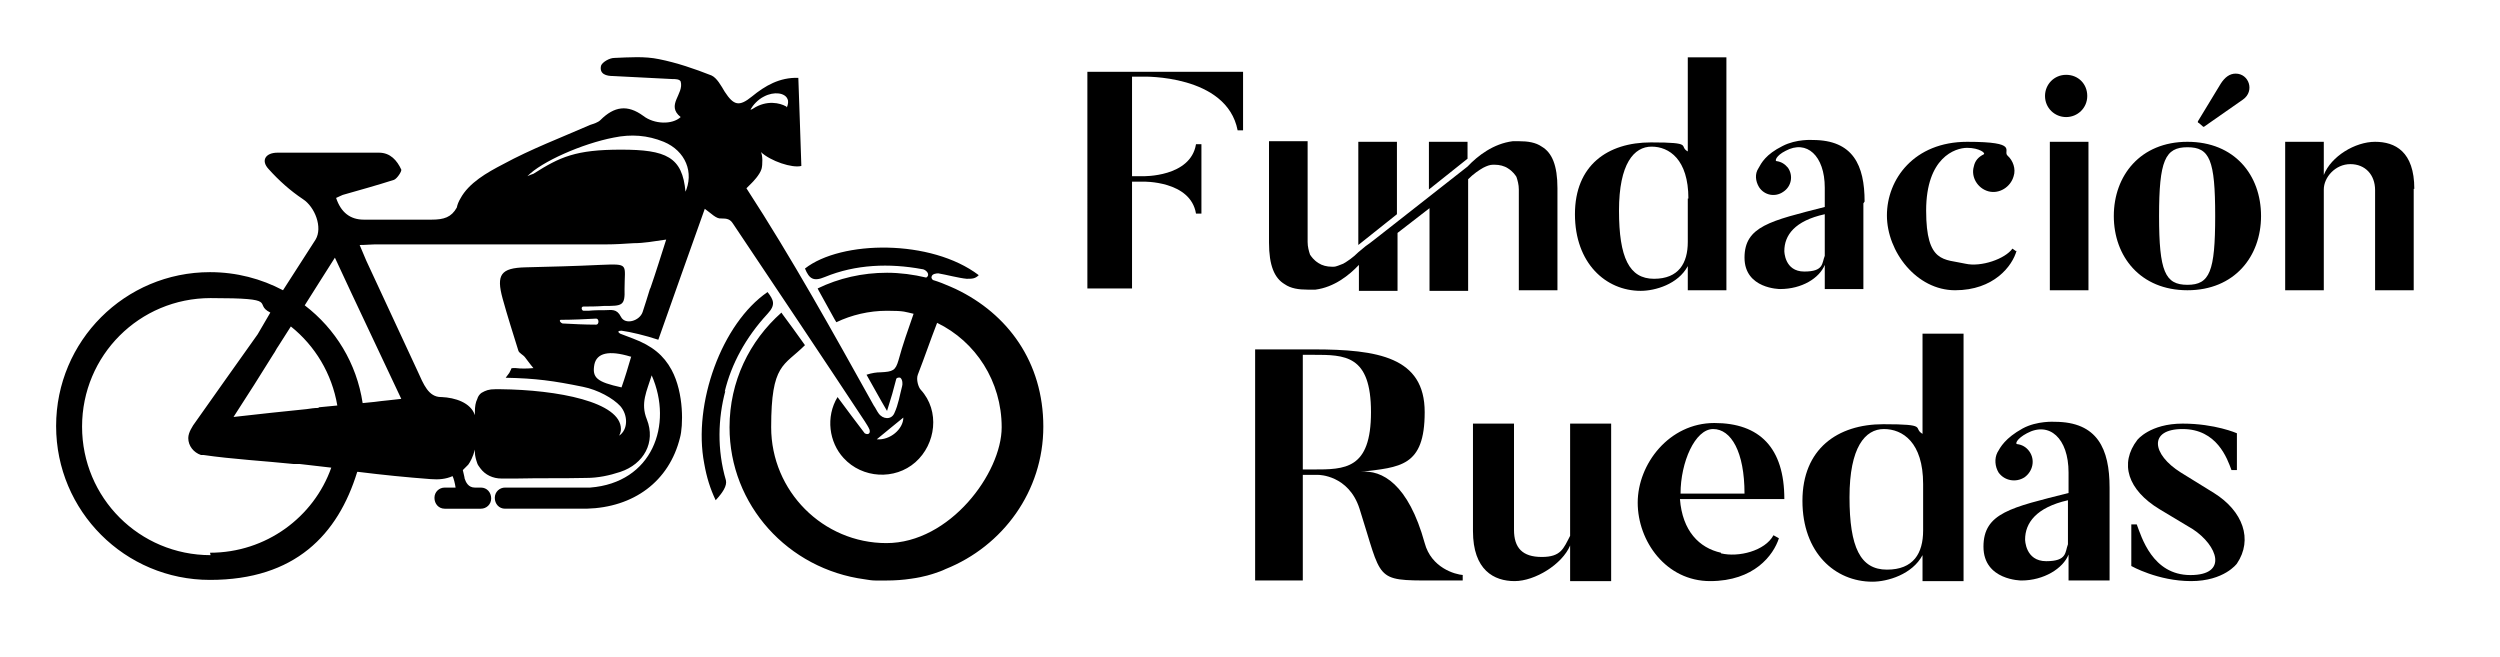
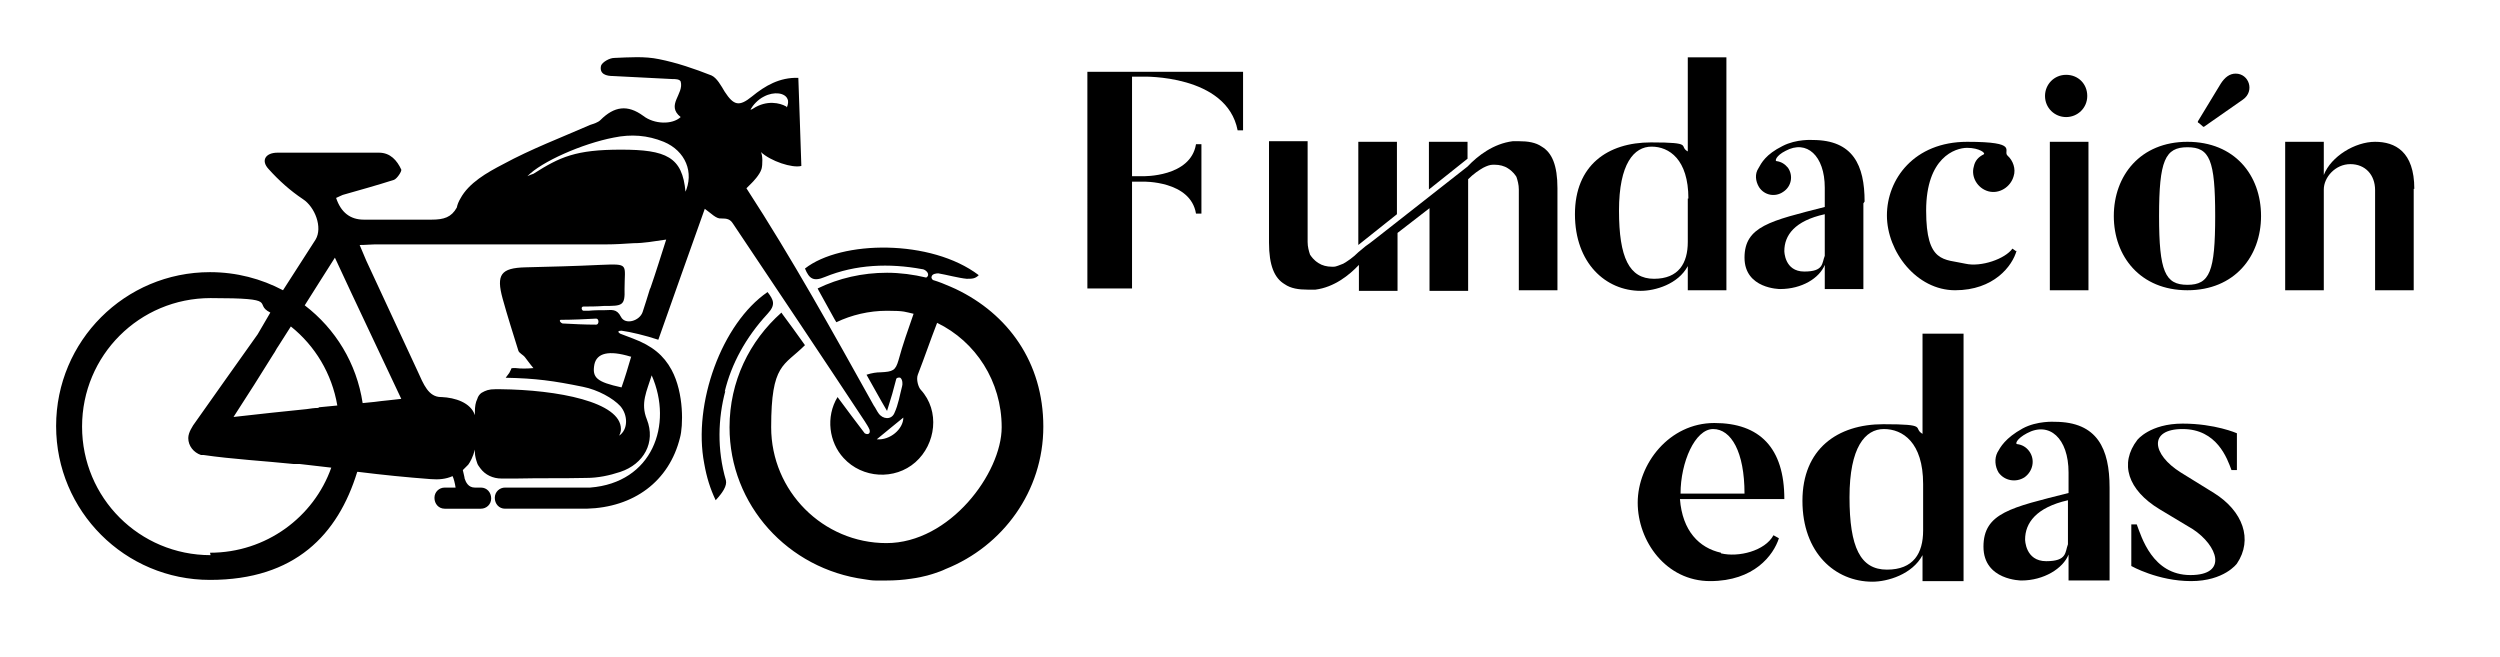
<svg xmlns="http://www.w3.org/2000/svg" id="Capa_1" viewBox="0 0 414.3 108.9">
  <g>
    <g>
-       <path d="M242.4,95.3v.9h-5c-9.7,0-8.3,0-12.1-11.9-1.8-5.6-6.8-5.6-6.8-5.6h-2.6v17.5h-7.9v-38.3h9.6c10.8,0,18.5,1.3,18.5,10.4s-4.1,9.1-10.6,9.9c3.5-.4,7.9,2,10.6,11.8,1.1,4.1,5,5.2,6.4,5.3ZM227.2,68.3c0-9.5-4.3-9.5-9.6-9.5h-1.7v19h1.7c5.3,0,9.6,0,9.6-9.5Z" />
-       <path d="M267,70.2v26.1h-6.8v-5.9c-1.3,3.1-5.8,5.9-9.2,5.9s-6.9-1.8-6.9-8.3v-17.8h6.8v17.6c0,3,1.4,4.5,4.6,4.5s3.6-1.4,4.7-3.5v-18.6h6.8Z" />
      <path d="M285.2,91.7c2.9.7,7.3-.4,8.7-3l.9.5c-.9,2.8-4.1,7.1-11.4,7.1s-12-6.6-12-13,5.2-13.2,12.7-13.2,11.6,4.1,11.6,12.6h-17.3c.4,5.3,3.2,8.1,6.8,8.9h0ZM278.4,81.8h10.7c0-6.9-2.2-10.7-5.2-10.7s-5.4,5.5-5.4,10.7Z" />
      <path d="M325.4,55.3v41h-6.8v-4.3c-1.7,3.2-5.8,4.4-8.3,4.4-6.2,0-11.6-4.8-11.6-13.4s5.8-12.7,13.4-12.7,4.8.6,6.5,1.6v-16.6h6.8ZM318.7,80.2c0-6.9-3.4-9.1-6.5-9.1s-5.7,3-5.7,11.3,1.8,12,6.2,12,6-2.7,6-6.5v-7.7Z" />
      <path d="M349.6,81.1v15.1c0,0,0,0,0,0h-1.1c0,0-.1,0-.2,0,0,0,0,0-.1,0h-5.4v-4.3c-.9,2.3-4.1,4.3-7.8,4.3,0,0-6.3,0-6.3-5.6s4.6-6.5,14.1-8.9v-3.4c0-5.7-3.2-8.5-6.9-6.5-1.7.9-2,1.8-1.6,1.8.8.1,1.5.5,2,1.2,1,1.4.6,3.3-.8,4.3-1.4.9-3.3.6-4.3-.8-.6-1-.7-2.3-.2-3.3.5-.9,1.3-2.4,4.2-4,2.4-1.3,5.3-1.1,5.3-1.1,7.1,0,9.1,4.5,9.1,10.9ZM342.7,85.6v-2.7c-5.3,1.2-7.1,3.8-7.1,6.5,0,0,0,3.6,3.5,3.6s3.1-1.5,3.6-2.8v-4.7Z" />
      <path d="M370.7,93.4s-2.1,2.9-7.6,2.9-9.9-2.5-9.9-2.5v-6.9h.9c.8,2.1,2.6,8.4,8.9,8.4s4.5-4.9.4-7.6l-5.5-3.3c-5.3-3.2-6.7-7.6-3.7-11.5,0,0,2.1-2.7,7.5-2.7s9,1.6,9,1.6v6.1h-.9c-.7-1.9-2.4-6.8-8.1-6.8s-5.1,4.2-.3,7.2l5.5,3.4c4.8,3,6.5,7.7,3.8,11.7Z" />
    </g>
    <g>
      <g>
        <path d="M206,11.9v9.7h-.9c-1.8-9.3-15.7-8.9-15.7-8.9h-1.8v16.5h1.8s7.9.2,8.8-5.3h.9v11.5h-.9c-.9-5.5-8.8-5.3-8.8-5.3h-1.8v17.7h-7.4V11.9h25.8Z" />
        <path d="M258.1,31.3v16.8h-6.4v-16.7c0-.8-.2-1.5-.4-2.1,0,0,0,0,0,0,0,0,0,0,0,0t0,0c-.2-.3-.6-.9-1.4-1.4,0,0,0,0,0,0-.6-.4-1.4-.6-2.2-.6s-.1,0-.2,0c0,0,0,0-.1,0-.5,0-1,.2-1.6.5-.7.4-1.6,1-2.5,1.9v18.5h-6.4v-13.7l-5.3,4.1v9.6h-6.4v-4.3c-1.6,1.7-4.1,3.7-7.2,4.1,0,0-.2,0-.3,0,0,0-.1,0-.2,0-.2,0-.4,0-.6,0,0,0-.1,0-.2,0-1.5,0-2.8-.2-3.8-.9,0,0,0,0,0,0h0c-1.7-1-2.6-3.1-2.6-6.9v-16.8h6.4v16.7c0,.8.2,1.5.4,2.1,0,0,0,0,0,0,0,0,0,0,0,0t0,0c.2.3.6.9,1.4,1.4,0,0,0,0,0,0,.6.4,1.4.6,2.2.6s.1,0,.2,0c0,0,0,0,.1,0,.5,0,1-.3,1.6-.5.7-.4,1.6-1,2.5-1.9l1.2-1,.7-.5,1.8-1.4,14.4-11.3c1.7-1.8,4.3-3.8,7.5-4.2,0,0,.1,0,.2,0,.2,0,.4,0,.6,0,0,0,.1,0,.2,0,1.5,0,2.8.2,3.8.9,0,0,0,0,0,0h0c1.7,1,2.6,3.1,2.6,6.9ZM231.5,35.5l-6.4,5.1v-17.1h6.4v12.1ZM243.2,26.3l-6.4,5.1v-7.9h6.4v2.8Z" />
        <path d="M286.1,9.5v38.6h-6.4v-4c-1.6,3-5.4,4.1-7.8,4.1-5.8,0-10.9-4.6-10.9-12.7s5.4-11.9,12.6-11.9,4.5.6,6.1,1.5v-15.6h6.4ZM279.8,32.9c0-6.5-3.2-8.6-6.1-8.6s-5.4,2.8-5.4,10.6,1.7,11.3,5.8,11.3,5.6-2.6,5.6-6.1v-7.2Z" />
        <path d="M308.8,33.7v14.2c0,0,0,0,0,0h-1.1s0,0-.1,0c0,0,0,0-.1,0h-5.1v-4c-.9,2.2-3.8,4-7.4,4,0,0-5.9,0-5.9-5.2s4.3-6.1,13.3-8.4v-3.2c0-5.3-3-8-6.5-6.1-1.6.8-1.8,1.7-1.5,1.7.8.1,1.4.5,1.9,1.1.9,1.3.6,3.1-.8,4-1.3.9-3.1.6-4-.8-.6-1-.7-2.2-.1-3.1.5-.9,1.2-2.3,4-3.7,2.3-1.2,5-1,5-1,6.7,0,8.6,4.2,8.6,10.2ZM302.4,38v-2.5c-5,1.1-6.7,3.5-6.7,6.1,0,0,0,3.4,3.3,3.4s2.9-1.4,3.4-2.6v-4.4Z" />
        <path d="M334.2,41.5c-.7,2.6-3.8,6.6-10.2,6.6s-11.3-6.4-11.3-12.4,4.5-12.2,13.3-12.2,5.8,1.5,6.7,2.3c.9.8,1.4,2.2,1,3.4-.5,1.8-2.4,3-4.2,2.5-1.8-.5-2.9-2.4-2.4-4.1.2-1,.8-1.6,1.6-2,.5-.2-.7-1.1-2.7-1.1s-6.8,1.6-6.8,10.4,3,8,6.5,8.8c2.6.6,6.6-.8,7.8-2.5l.7.5Z" />
        <path d="M338.9,15.9c0-1.9,1.5-3.5,3.5-3.5s3.5,1.5,3.5,3.5-1.6,3.5-3.5,3.5-3.5-1.5-3.5-3.5ZM339.7,48.1v-24.6h6.4v24.6h-6.4Z" />
        <path d="M374.7,35.8c0,6.7-4.4,12.3-12.2,12.3s-12.2-5.6-12.2-12.3,4.4-12.3,12.2-12.3,12.2,5.5,12.2,12.3ZM367.1,35.8c0-9.3-.9-11.4-4.6-11.4s-4.7,2.2-4.7,11.4,1,11.4,4.7,11.4,4.6-2.2,4.6-11.4Z" />
        <path d="M400,31.3v16.8h-6.4v-16.6c0-2.5-1.6-4.3-4.1-4.3s-4.4,2.2-4.4,4.2v16.7h-6.4v-24.6h6.4v5.5c1.2-3.1,5.2-5.5,8.5-5.5s6.5,1.6,6.5,7.8Z" />
      </g>
      <path d="M364.3,20.4c-.1-.1-.1-.3,0-.4l3.7-6.1c.7-1.1,1.5-1.7,2.5-1.7,2.2,0,3.2,2.9,1.2,4.3l-6.3,4.4c-.1.1-.3.2-.4,0l-.7-.6Z" />
    </g>
  </g>
  <g>
    <path d="M120.1,64.9c1.1-4.6,3.5-9,7.1-12.9,1.4-1.5,1-2.3,0-3.6-7.6,5.2-12.4,18.5-10.5,28.4.4,2.3,1,4.2,1.9,6.1,1.2-1.3,1.9-2.4,1.7-3.3-1.5-5.1-1.3-10.3-.1-14.8Z" />
    <path d="M158.4,47.9c-.3-.1-.6-.3-.9-.4-.9-.4-1.9-.8-2.9-1.1-.2-.2-.3-.4-.2-.6.1-.4.7-.5,1.1-.5,1.2.2,3.5.8,4.7.9.9,0,1.4,0,2-.6-7.9-6-22.8-5.8-28.8-1.1.7,1.7,1.4,2.2,3.3,1.4,5.1-2.1,10.7-2.3,16.1-1.3.4,0,1.1.5,1,1,0,.2-.2.3-.3.4-2.1-.5-4.3-.8-6.5-.8-4.1,0-8,.9-11.5,2.6l.2.4s0,0,0,0c.9,1.6,1.7,3.1,2.6,4.7l.3.5c2.5-1.2,5.4-1.9,8.4-1.9s3,.2,4.4.5c-.9,2.6-1.8,5.1-2.5,7.7-.5,1.7-.9,1.9-3,2-.6,0-1.4.1-2.3.4,1.2,2.1,2.1,3.8,3.4,6,.7-2.2,1.1-3.6,1.5-5.2,0-.3.5-.4.7-.3.4.3.4,1.1.3,1.4-.4,1.5-.6,3-1.3,4.5-.5,1.1-1.9,1-2.6,0-.3-.4-.5-.9-.8-1.3-6.8-12.2-13.5-24.3-21.1-36,.3-.3.6-.6.9-.9.1-.1,1.3-1.3,1.6-2.3.2-.7.2-2.3-.1-2.8,1.6,1.5,5.2,2.7,6.7,2.3-.2-5.5-.3-9.5-.5-14.6-3.1-.1-5.5,1.3-7.7,3.1-2.1,1.7-3,1.5-4.5-.8-.6-1-1.3-2.3-2.2-2.7-2.8-1.1-5.7-2.1-8.7-2.7-2.4-.5-4.9-.3-7.4-.2-.8,0-2,.7-2.2,1.3-.3,1.4.9,1.7,2,1.7,3.3.2,6.5.3,9.8.5.5,0,1.2,0,1.4.4.6,2.1-2.5,3.9,0,5.9-1.4,1.3-4.4,1.2-6.2-.2-2.6-1.9-4.8-1.6-7.1.7-.4.4-1.1.6-1.7.8-4.8,2.1-9.8,4-14.4,6.5-2.7,1.4-5.7,3.1-7.1,5.7h0s0,0,0,0c-.3.5-.5,1-.6,1.5-.9,1.6-2.1,2-4.2,2-3.4,0-6.7,0-11.2,0q-3.4,0-4.6-3.6c.5-.2.8-.4,1.1-.5,2.8-.8,5.7-1.6,8.5-2.5.5-.2,1.3-1.4,1.2-1.7-.7-1.5-1.8-2.8-3.7-2.8-5.6,0-11.2,0-16.8,0-2,0-2.8,1.3-1.5,2.7,1.7,1.9,3.6,3.6,5.7,5,2,1.3,3.3,4.7,2.1,6.7-1.8,2.8-3.6,5.6-5.4,8.4-3.6-1.9-7.7-3-12.1-3-14.1,0-25.5,11.4-25.5,25.5s11.4,25.5,25.5,25.5,21.2-7.5,24.4-17.9c0,0,.1,0,.2,0,4,.5,8,.9,12,1.2,1.3.1,2.5,0,3.6-.5.2.4.4,1.2.5,1.9h-1.8c-.9,0-1.7.7-1.7,1.7h0c0,1,.7,1.8,1.7,1.8h6c.9,0,1.7-.7,1.7-1.7h0c0-1-.7-1.8-1.7-1.8h-1c-1.1,0-1.5-.9-1.7-1.5,0-.2-.2-.9-.3-1.4.3-.3.6-.6.9-.9.3-.4.8-1.3,1.1-2.5,0,.1,0,.2,0,.3,0,0,0,0,0,.1,0,.7.2,1.3.4,1.9.1.3.3.5.5.8.8,1.1,2.1,1.7,3.5,1.7s0,0,.1,0c0,0,0,0,0,0,.8,0,1.5,0,2.4,0,4.6-.1,7,0,11.6-.1,1.9,0,3.8-.4,5.6-1,3.9-1.3,5.9-4.9,4.4-8.7-1.1-2.7,0-4.7.8-7.3,3.6,8.2.1,17.8-10.2,18.6-.4,0-.7,0-1,0-.1,0-.2,0-.4,0h-12.7c-.9,0-1.7.7-1.7,1.7h0c0,1,.7,1.8,1.7,1.8h12.7c.1,0,.2,0,.4,0,.1,0,.3,0,.4,0,7.8-.2,13.7-4.5,15.5-11.8.5-1.8.7-7.3-1.4-11.2-1.3-2.4-3.2-4-6.4-5.2-.7-.3-1.4-.5-2.1-.8-.5-.3-.4-.5.2-.5,1.5.2,4,.8,6.1,1.5,2.6-7.3,5-14.2,7.7-21.7,1,.7,1.9,1.7,2.7,1.6,1,0,1.5.1,2,.9,7.3,10.9,14.6,21.8,21.8,32.7.3.5.6.9.8,1.4.2.7-.3.9-.8.6-1.4-1.8-3-4-4.5-6-2,3.3-1.4,7.5,1,10.1,3.1,3.4,8.5,3.7,11.9.7,3.4-3,4.1-8.5.9-12-.4-.4-.8-1.7-.5-2.5,1.2-3.1,2-5.5,3.2-8.6,6.4,3.1,10.7,9.7,10.7,17.3s-8.6,19.2-19.1,19.2-19.1-8.6-19.1-19.2,2.1-10.1,5.6-13.6l-.5-.7s0,0,0,0c-1-1.4-2-2.8-3.2-4.4,0,0,0,0,0,0l-.2-.3c-5.3,4.7-8.6,11.4-8.6,19,0,12.9,9.7,23.5,22.4,25.2.6.1,1.2.2,1.8.2.5,0,.9,0,1.4,0,.1,0,.3,0,.4,0,1.4,0,2.8-.1,4.1-.3,2.2-.3,3.6-.8,3.9-.9.6-.2,1.2-.4,1.8-.7,9.5-3.8,16.2-12.9,16.2-23.6s-5.9-18.7-14.5-22.8ZM126.6,16c1.7-.9,3.5-.6,3.9.4.2.4.1.9-.1,1.4,0,0-.1-.2-.2-.2-.9-.5-3.1-1.1-5.4.4-.3.2-.5.2-.4.1.4-.7,1.2-1.6,2.2-2.1ZM34.9,92c-11.8,0-21.3-9.5-21.3-21.3s9.5-21.3,21.3-21.3,6.9.9,9.9,2.4l-2.1,3.6c-3.6,5.1-7.2,10.1-10.7,15.1-.1.2-.3.5-.4.7-.2.4-.4.9-.4,1.4,0,1.3.9,2.4,2.1,2.8,0,0,.1,0,.2,0,0,0,.1,0,.2,0,0,0,0,0,0,0,4.8.7,10.2,1,15,1.5h0s.7,0,.7,0c0,0,.2,0,.3,0,0,0,0,0,0,0l5.2.6c-2.9,8.2-10.8,14.1-20.1,14.1ZM52.8,67.6s0,0,0,0c-.7,0-1.3.1-2,.2h0c-3.9.4-7.8.8-12.1,1.3,2.4-3.7,4.5-7,6.6-10.4h0c.3-.4.5-.9.8-1.3,0,0,0,0,0,0l2.1-3.3c4,3.2,6.8,7.8,7.7,13.1l-3.1.3ZM62.1,66.6l-2,.2c-1-6.6-4.5-12.3-9.6-16.2,1.6-2.5,3.2-5.1,5-7.9,3.7,8,7.3,15.5,11,23.4-1.5.2-3,.3-4.4.5ZM104.6,59.1c-.5,1.7-1,3.4-1.6,5.1-4.1-.9-4.9-1.6-4.5-3.8.4-1.9,2.4-2.4,6-1.3ZM93.2,53.6c-.3-.1-.6-.5-.3-.6,1.9,0,4-.1,5.9-.2.5,0,.5,1,0,1-1.9,0-3.8-.1-5.7-.2ZM107.7,47.9c-.4,1.3-.8,2.6-1.2,3.8-.5,1.5-2.9,2.2-3.6.8-.7-1.4-1.6-1.1-2.6-1.1-.9,0-1.8,0-2.8.1-.3,0-.6,0-.8,0-.3,0-.5-.7,0-.7.9,0,2.2,0,3.4-.1,3,0,3.5,0,3.4-2.8,0-4.2.9-4.2-4.1-4-4.1.2-8.2.3-12.3.4-4.1.1-4.9,1.2-3.8,5.2.8,2.9,1.7,5.7,2.6,8.6.1.4.8.7,1.1,1.1.4.5.8,1.1,1.4,1.8-1.1.1-2.1.1-2.9,0,0,0-.2,0-.3,0,0,0,0,0,0,0,0,0,0,0,0,0,0,0,0,0,0,0,0,0-.1,0-.2,0,0,0-.2,0-.3.1,0,0,0,0,0,.1-.1.2-.2.4-.3.6-.3.4-.3.4-.6.8,0,0,0,0,0,0,5,.1,7.9.5,12.8,1.5,2.5.5,5,1.9,6.2,3.2,1.3,1.5,1.3,3.9-.2,4.9.2-.4.3-.7.3-1.1,0-4.5-10.5-6.5-20-6.6-.1,0-.2,0-.3,0s-.2,0-.2,0h0s0,0,0,0c0,0,0,0,0,0,0,0-.2,0-.3,0,0,0,0,0,0,0,0,0,0,0,0,0,0,0,0,0,0,0h0s0,0,0,0c-1.1,0-1.6.2-2.3.6-.3.2-.6.6-.7,1-.3.6-.4,1.3-.4,2.1s0,.4,0,.6h0c-.7-2.1-3.3-2.9-5.5-3,0,0,0,0-.1,0-2.1,0-2.9-2.1-3.9-4.3-2.8-6.1-5.7-12.2-8.5-18.3-.3-.7-.6-1.4-1.1-2.6,1.1,0,1.8-.1,2.5-.1,6.3,0,8.8,0,14.9,0,0,0,0,0,0,0h23.4c1.5,0,3.1-.1,4.6-.2,1.7,0,3.3-.3,5.4-.6-.9,2.8-1.7,5.4-2.6,8ZM113.6,31.8s0,0,0,0c-.5-5.8-3.2-7-10.7-7s-10.1,1.2-14.5,4c-.3.1-.6.2-1,.4,2.3-2.4,9.1-5.4,14.3-6.4,2.9-.6,5.6-.4,8.3.7,3.6,1.5,5.1,5.1,3.5,8.5ZM145.3,72.8c1.5-1.2,3-2.5,4.4-3.6,0,1.9-2.2,3.8-4.4,3.6Z" />
  </g>
</svg>